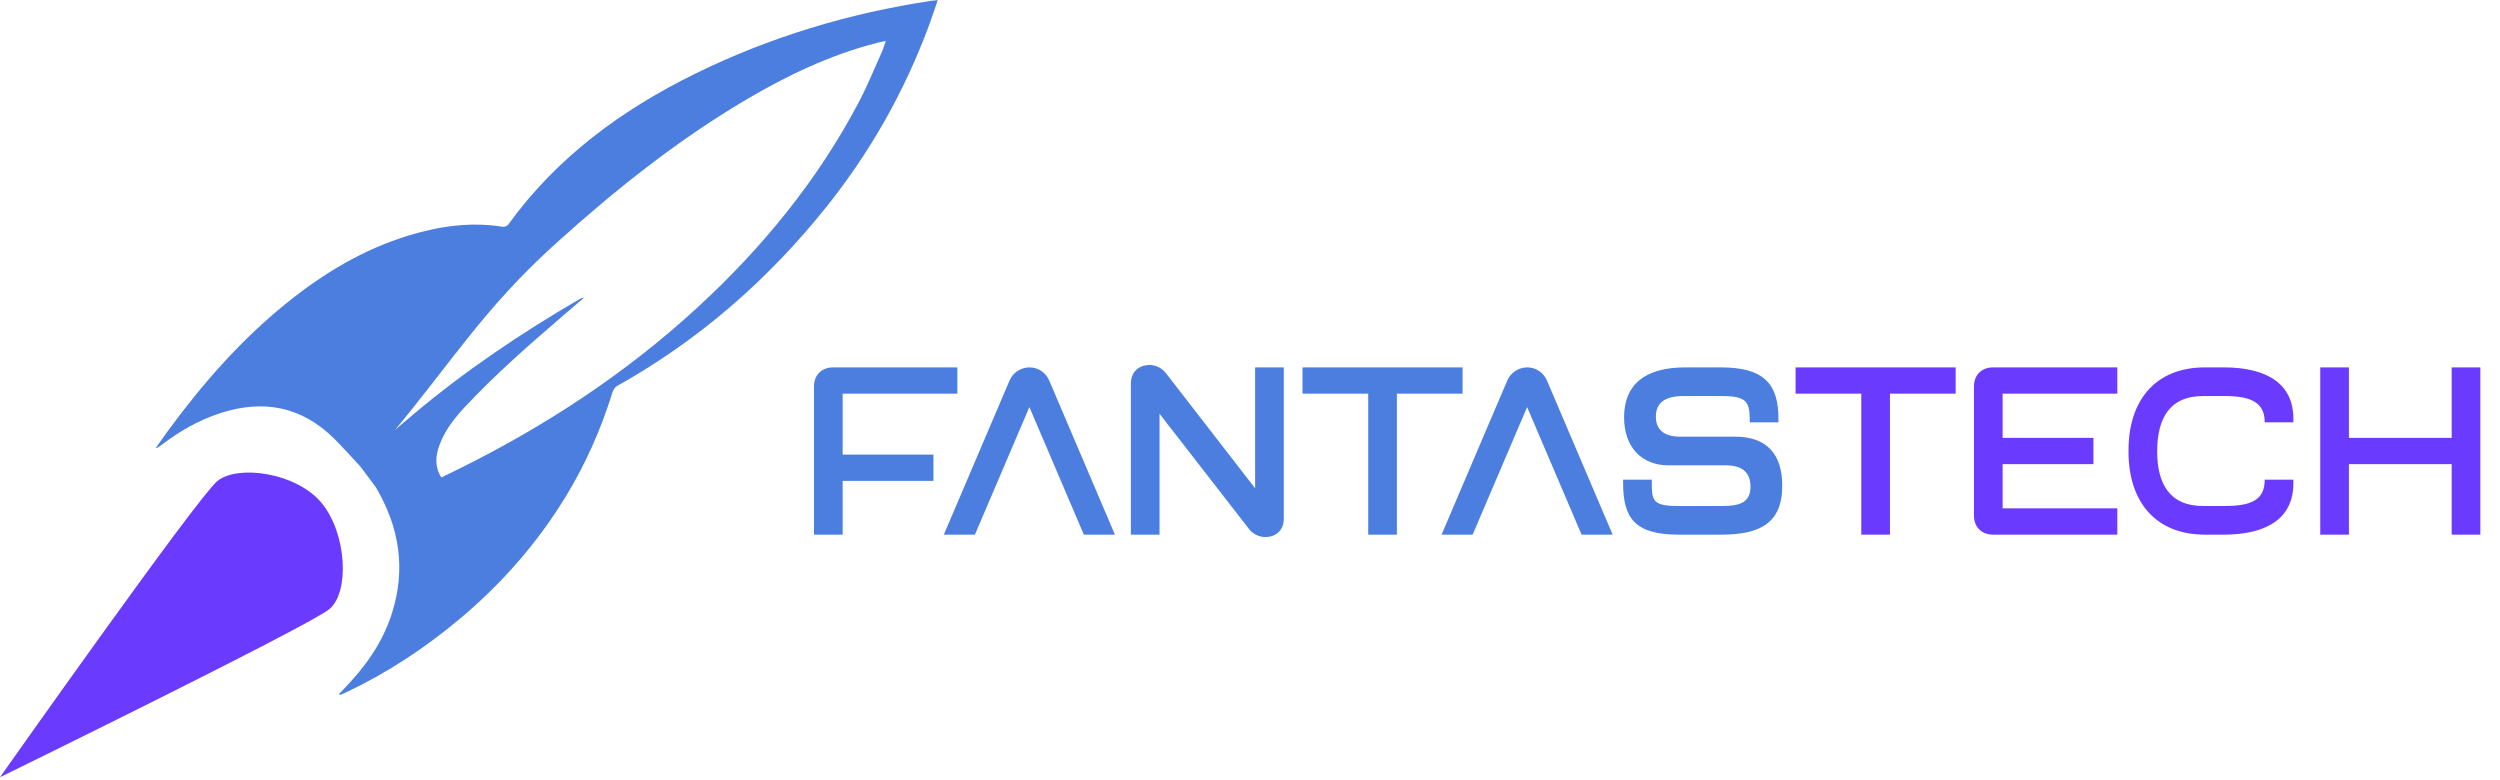
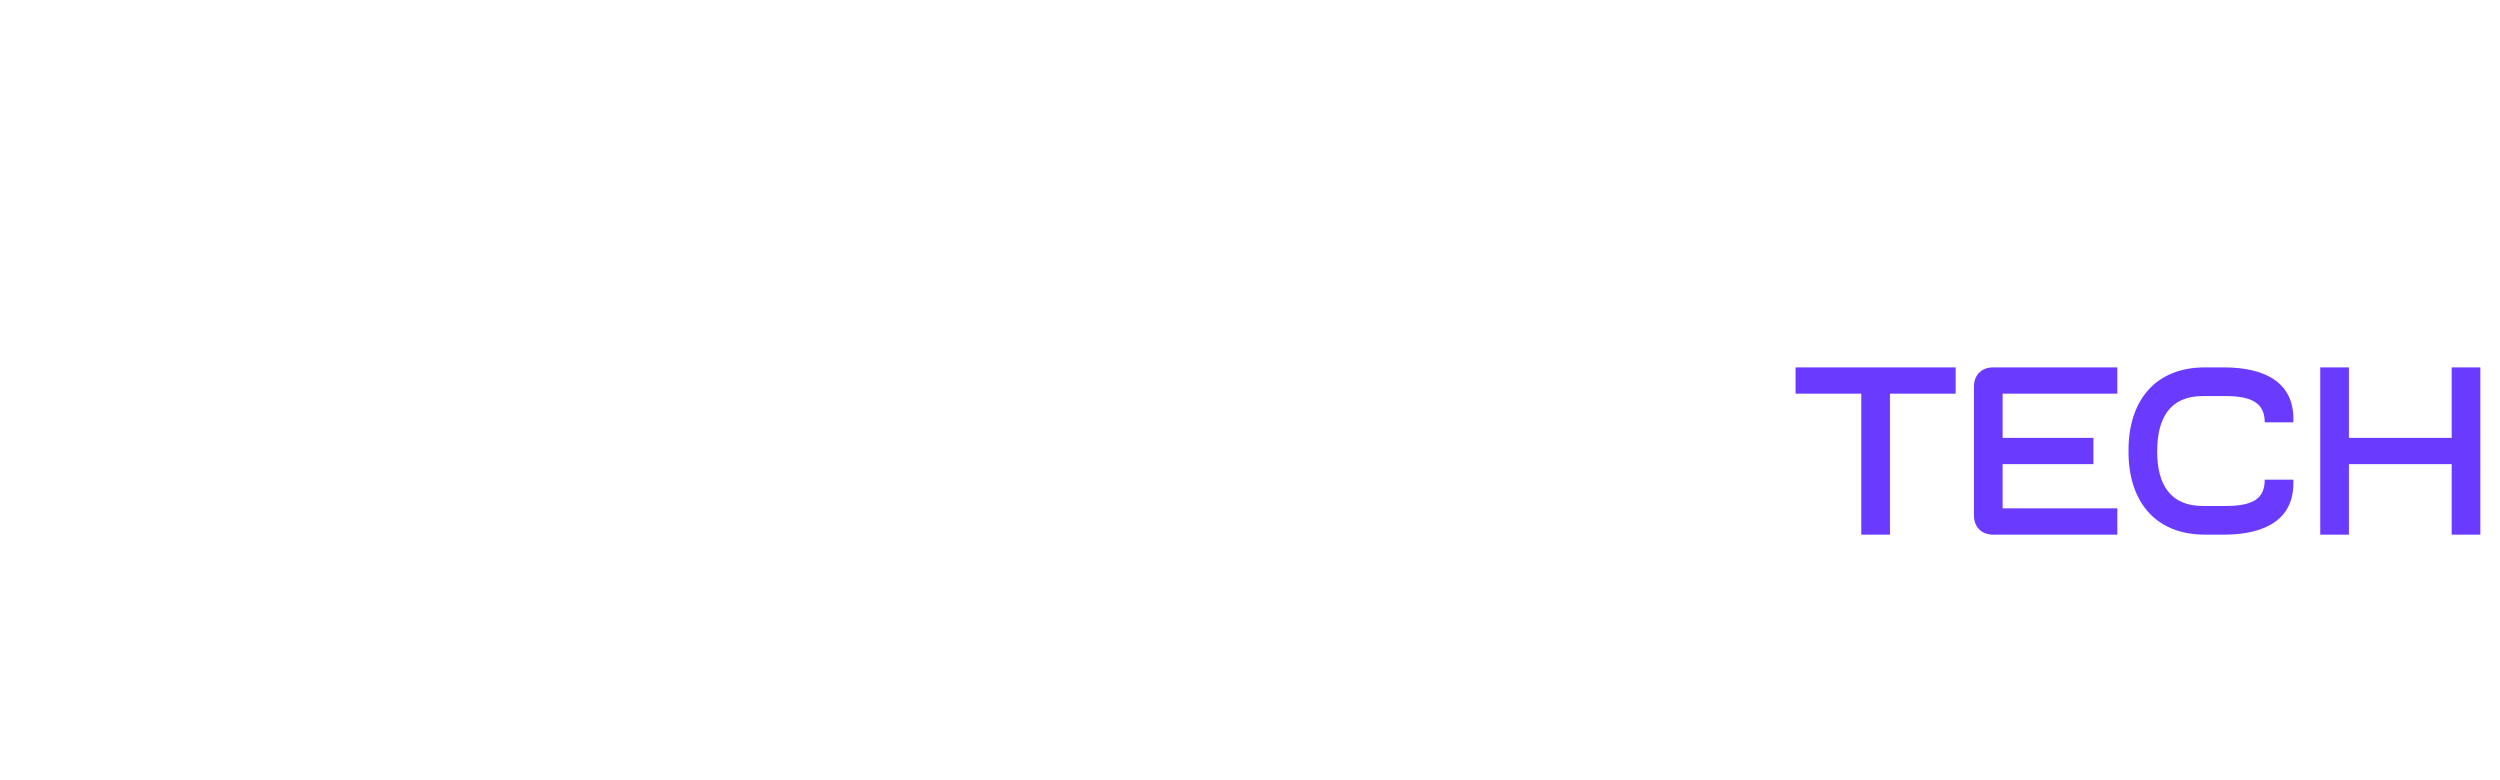
<svg xmlns="http://www.w3.org/2000/svg" width="837" height="261" viewBox="0 0 837 261" fill="none">
-   <path d="M120.49 155.98C127.14 148.67 126.55 148.69 138.22 138.87C155.65 124.19 174.48 111.51 194.16 100.07C194.52 99.86 194.91 99.68 195.47 99.73C194.36 100.68 193.24 101.63 192.13 102.58C190.97 103.57 189.8 104.56 188.65 105.56C177.22 115.41 165.83 125.31 155.53 136.38C152.06 140.11 148.94 144.11 147.15 148.95C145.82 152.56 145.46 156.17 147.75 159.85C149.58 158.96 151.32 158.12 153.06 157.27C182.32 142.85 209.37 125.13 233.43 103.02C255.23 82.98 273.77 60.36 287.6 34.07C290.49 28.57 292.82 22.77 295.37 17.09C295.81 16.12 296.08 15.07 296.55 13.68C295.33 13.96 294.51 14.13 293.71 14.33C278 18.34 263.54 25.26 249.65 33.46C226.62 47.08 205.83 63.68 186.03 81.57C161.74 103.5 151.19 121.4 130.16 146.47C129.94 146.74 120.75 155.71 120.46 155.99C118.56 153.87 113.74 148.68 111.8 146.77C100.84 135.99 87.98 133.65 73.6 138.37C66.44 140.72 60.01 144.43 54.05 148.99C53.48 149.43 52.9 149.86 52.07 150.09C53.57 147.99 55.04 145.86 56.57 143.78C68.06 128.19 80.77 113.72 95.9 101.51C108.27 91.53 121.7 83.41 137.02 78.79C147.24 75.7 157.63 74.21 168.31 75.92C168.88 76.01 169.8 75.68 170.12 75.24C186.41 52.68 208.11 36.78 232.79 24.66C257.82 12.36 284.23 4.43 311.79 0.27C312.38 0.18 312.98 0.14 313.96 0.03C312.91 3.07 312 5.88 310.98 8.64C302.76 30.74 291.29 51.04 276.55 69.43C257.04 93.76 233.94 113.93 206.66 129.19C205.96 129.58 205.33 130.46 205.09 131.24C201.28 143.55 196.12 155.25 189.4 166.26C179.86 181.89 167.93 195.45 153.92 207.2C142.21 217.02 129.54 225.36 115.69 231.88C115.19 232.11 114.69 232.34 114.18 232.55C114.02 232.62 113.83 232.64 113.4 232.46C113.9 231.94 114.39 231.41 114.9 230.89C122.11 223.51 128.07 215.3 131.22 205.34C135.94 190.42 133.73 176.49 125.82 163.1" fill="#4B7EDF" />
-   <path d="M110.3 203.92C103.5 209.55 0 260.21 0 260.21C0 260.21 65.93 166.72 72.73 161.09C79.53 155.46 99.24 158.19 107.67 168.39C116.11 178.59 117.1 198.29 110.29 203.91L110.3 203.92Z" fill="#6A3BFF" />
-   <path d="M272.52 129.4C272.52 125.56 275.08 123 278.92 123H320.52V131.8H282.12V152.2H312.52V161H282.12V179H272.52V129.4ZM326.398 179H315.998L337.998 127.4C339.118 124.76 341.758 123 344.718 123C347.598 123 350.158 124.76 351.278 127.4L373.278 179H362.878L344.638 136.28L326.398 179ZM418.214 177.16L388.214 138.52V179H378.614V128.44C378.614 124.68 381.094 122.2 384.934 122.2C386.854 122.2 389.014 123.24 390.214 124.76L420.214 163.48V123H429.814V173.64C429.814 177.32 427.414 179.8 423.574 179.8C421.574 179.8 419.414 178.76 418.214 177.16ZM436.078 123H489.678V131.8H467.678V179H458.078V131.8H436.078V123ZM493.038 179H482.638L504.638 127.4C505.758 124.76 508.398 123 511.358 123C514.238 123 516.798 124.76 517.918 127.4L539.918 179H529.518L511.278 136.28L493.038 179ZM543.74 139.72C543.74 128.92 550.54 123 564.22 123H576.06C590.62 123 595.42 128.52 595.42 140.2V141.4H585.82V141.32C585.82 134.76 585.18 132.6 576.54 132.6H563.5C557.42 132.6 554.38 134.92 554.38 139.48C554.38 143.88 557.18 146.2 562.54 146.2H581.02C591.42 146.2 596.7 152.04 596.7 162.6C596.7 175.4 588.94 179 576.22 179H561.98C547.42 179 543.42 173.48 543.42 161.8V160.6H553.02V160.68C553.02 167.24 552.86 169.4 561.5 169.4H576.94C583.1 169.4 586.06 167.8 586.06 162.92C586.06 157.88 582.94 155.8 577.9 155.8H558.62C549.82 155.8 543.74 149.88 543.74 139.72Z" fill="#4B7EDF" />
  <path d="M601.156 123H654.756V131.8H632.756V179H623.156V131.8H601.156V123ZM660.878 129.4C660.878 125.56 663.438 123 667.278 123H708.878V131.8H670.478V146.6H700.878V155.4H670.478V170.2H708.878V179H667.278C663.438 179 660.878 176.44 660.878 172.6V129.4ZM712.624 150.76C712.624 134.12 721.584 123 738.224 123H744.464C759.024 123 767.824 128.52 767.824 140.2V141.4H758.224V141.32C758.224 134.76 753.584 132.6 744.944 132.6H737.504C726.544 132.6 722.224 139.88 722.224 151.16C722.224 162.12 726.544 169.4 737.504 169.4H744.944C753.664 169.4 758.224 167.4 758.224 160.68V160.6H767.824V161.8C767.824 173.48 759.024 179 744.464 179H738.224C721.584 179 712.624 167.88 712.624 151.24V150.76ZM776.819 123H786.419V146.6H820.819V123H830.419V179H820.819V155.4H786.419V179H776.819V123Z" fill="#6A3BFF" />
</svg>